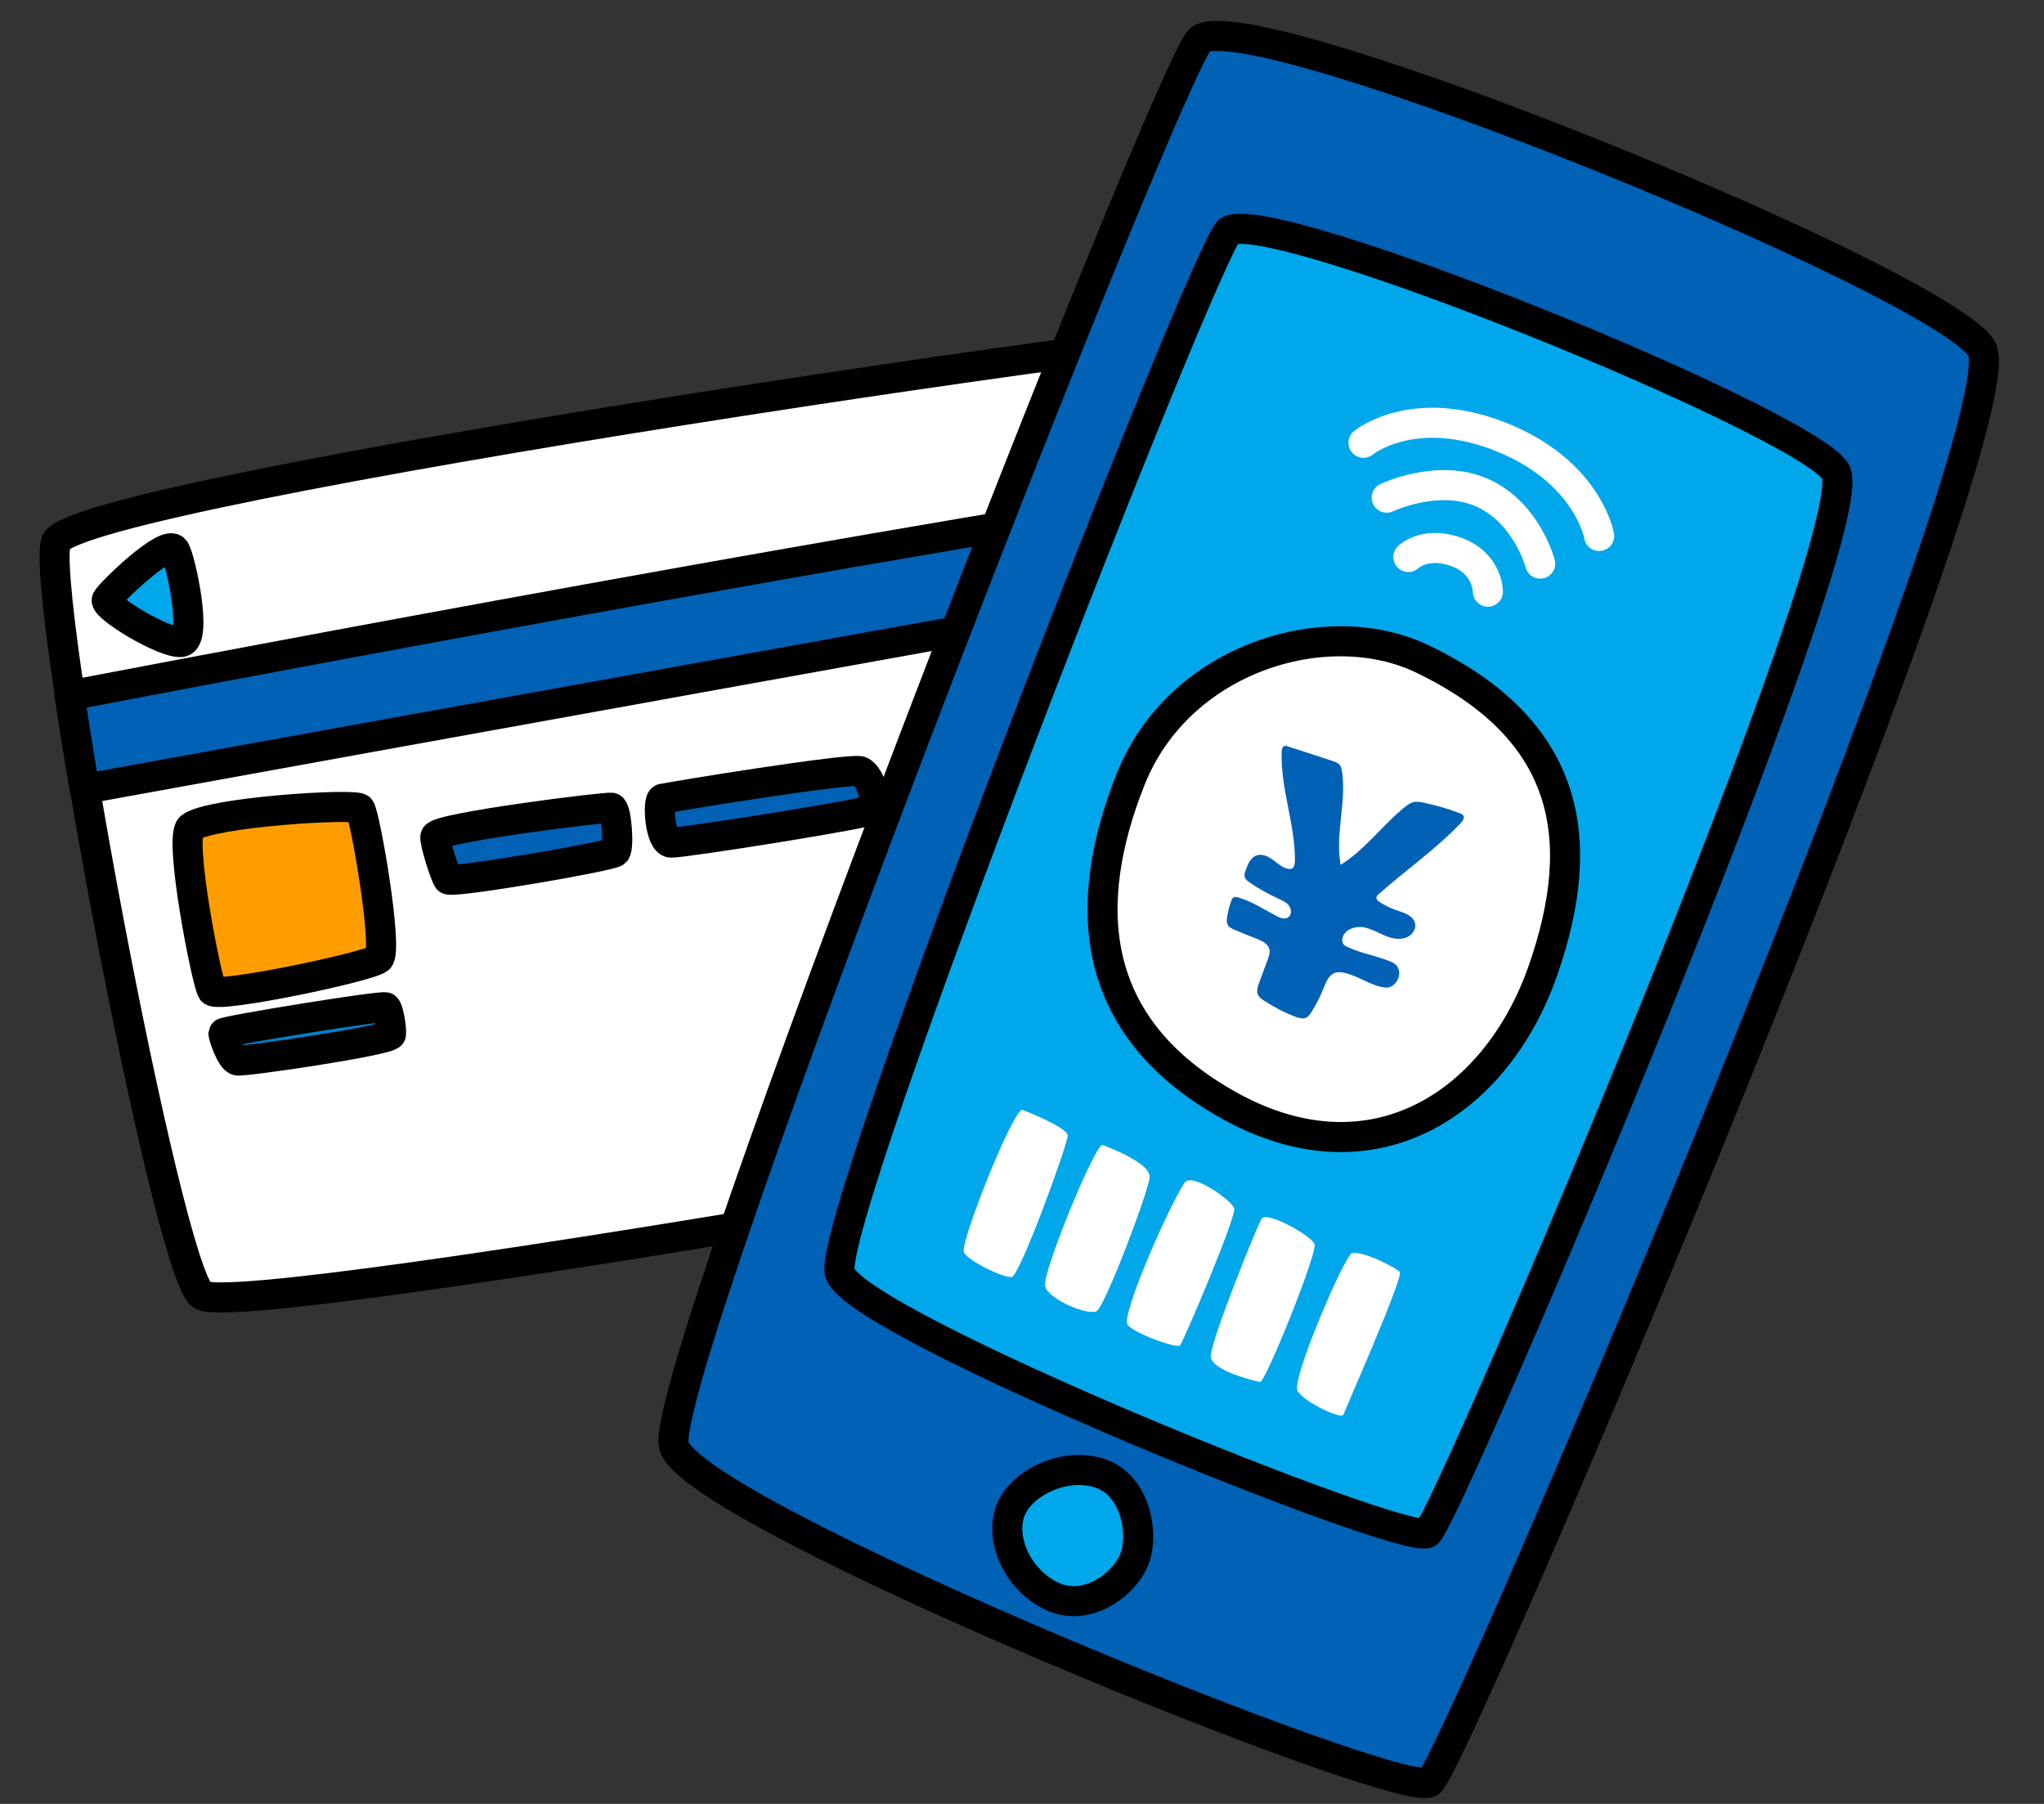
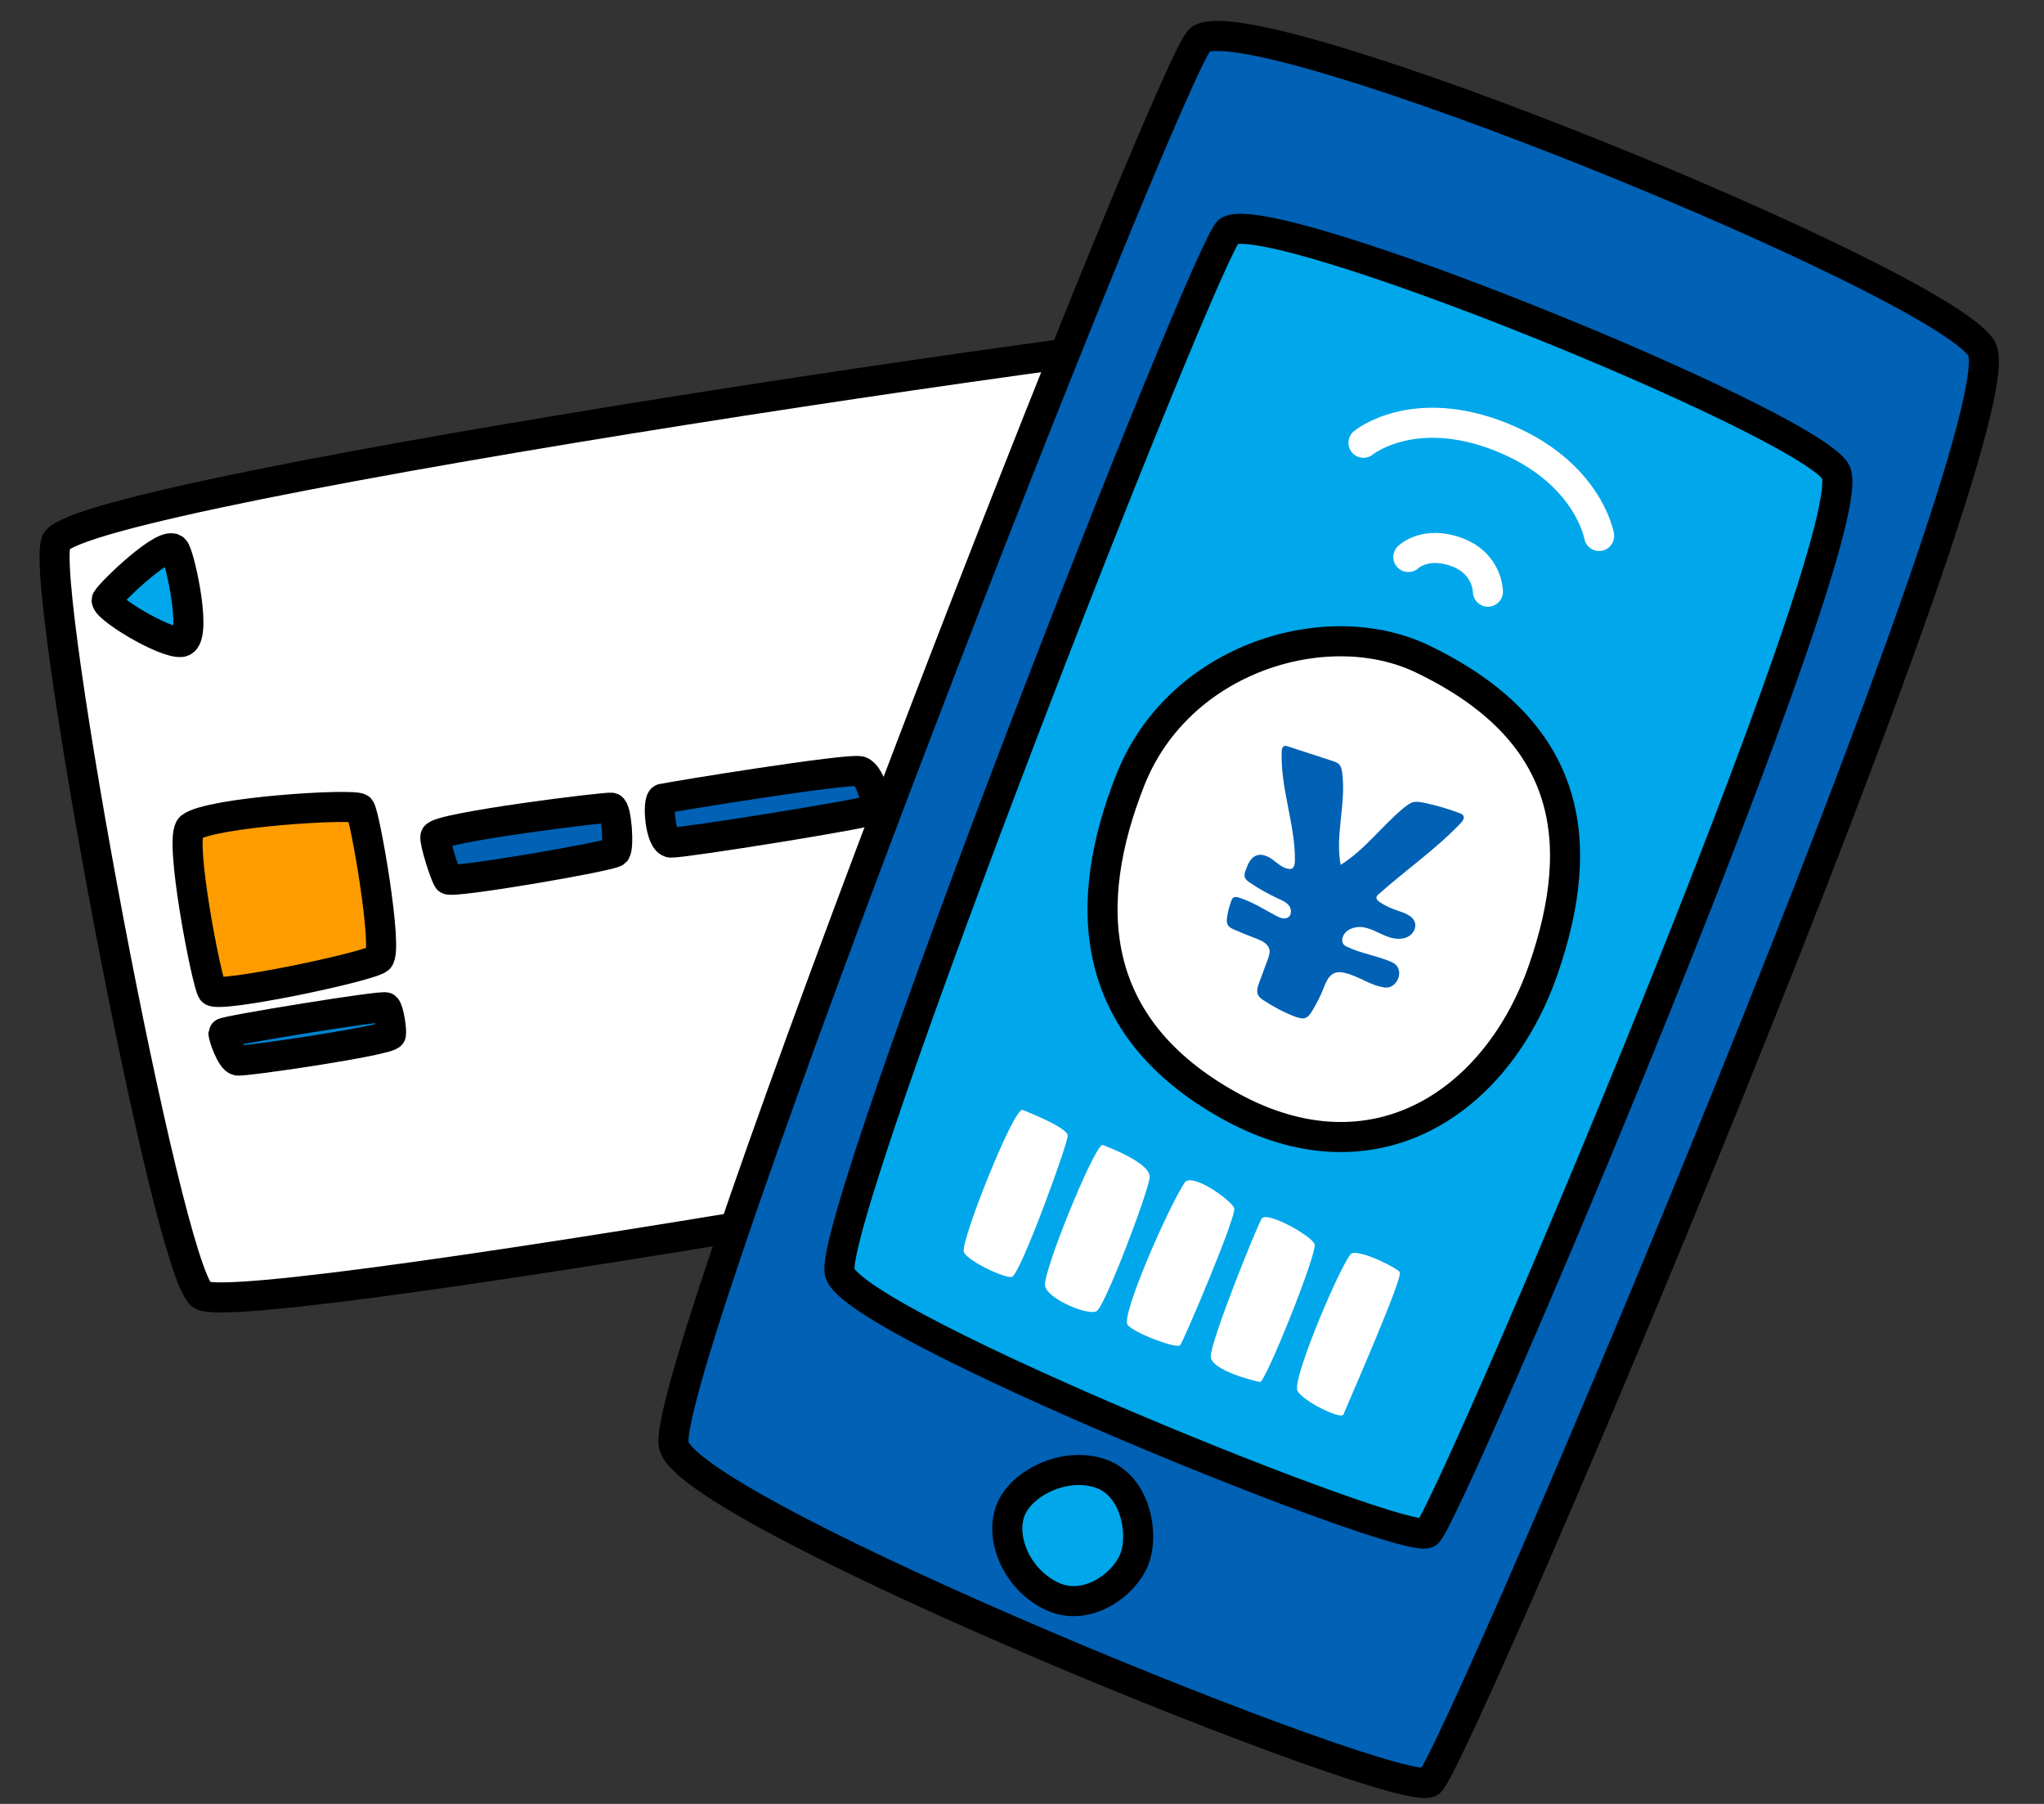
<svg xmlns="http://www.w3.org/2000/svg" id="_イヤー_2" width="102" height="90" viewBox="0 0 102 90">
  <rect x="0" y="0" width="102" height="90" fill="#333333" stroke="none" />
  <defs>
    <style>.cls-1{fill:#ff9d00;}.cls-1,.cls-2,.cls-3,.cls-4,.cls-5,.cls-6{stroke-linecap:round;stroke-linejoin:round;stroke-width:1.5px;}.cls-1,.cls-2,.cls-4,.cls-5,.cls-6{stroke:#000;}.cls-2{fill:#0081cc;}.cls-7,.cls-4{fill:#fff;}.cls-3{stroke:#fff;}.cls-3,.cls-8{fill:none;}.cls-9,.cls-5{fill:#0061b5;}.cls-6{fill:#00a7ea;}</style>
  </defs>
  <g id="_定デザイン">
    <g>
      <rect class="cls-8" width="102" height="90" />
      <g>
        <g>
          <path class="cls-4" d="M2.81,27.02c-.9,1.91,5.47,36.12,7.24,37.58,1.77,1.46,64.07-9.69,64.87-10.46s-6.82-37.33-8.83-37.89c-2.01-.56-62.05,8.17-63.29,10.78Z" />
          <path class="cls-1" d="M9.52,41.27c-.63,.48,.8,7.77,1.07,8.16s7.82-1.19,8.31-1.6-.69-7.22-.94-7.49-7.45,.17-8.44,.93Z" />
          <path class="cls-5" d="M21.73,41.73c-.07,.22,.47,1.92,.63,2.14s8.16-1.15,8.35-1.37,.06-2.14-.19-2.2-8.66,.99-8.79,1.43Z" />
          <path class="cls-5" d="M33.06,39.85c-.27,.07-.13,2.16,.42,2.19s10.09-1.48,10.21-1.68-.25-1.7-.76-1.88-9.47,1.27-9.88,1.38Z" />
-           <path class="cls-5" d="M45.59,37.78c-.04,.29,.18,1.76,.37,1.94s10.07-1.37,10.08-1.55-.52-1.87-.93-1.97-9.46,1.15-9.53,1.58Z" />
          <path class="cls-2" d="M19.51,51.6c.04-.21-.11-1.22-.26-1.34s-8.09,1.17-8.1,1.29,.37,1.29,.7,1.36,7.6-1,7.66-1.3Z" />
          <path class="cls-5" d="M57.61,35.46c-.1,.08,.32,2.05,.6,2.08s9.09-1.33,9.17-1.52,0-1.83-.41-2.11-9.36,1.54-9.36,1.54Z" />
          <path class="cls-6" d="M8.73,27.45c-.36-.65-3.22,2.12-3.4,2.47s2.89,2.21,3.72,2.11-.03-4.08-.32-4.58Z" />
-           <path class="cls-5" d="M4.23,39.36c14.21-2.59,51.35-9.28,65.56-11.84-.36-1.47-.72-2.87-1.07-4.15-18.24,2.46-52.58,8.91-65.25,11.33,.22,1.44,.47,3.01,.75,4.66Z" />
+           <path class="cls-5" d="M4.23,39.36Z" />
        </g>
        <g>
          <path class="cls-5" d="M59.9,1.96c-1.38,.92-27.17,66.73-26.27,70.17,.9,3.44,36.43,17.78,37.72,16.78,1.3-1,29.79-68.14,27.52-71.55C96.6,13.95,62.63,.12,59.9,1.96Z" />
          <path class="cls-6" d="M61.32,11.53c-1.05,.67-20.15,49.4-19.41,51.98s28.33,13.7,29.32,12.97,22.15-50.42,20.35-52.99c-1.8-2.57-28.18-13.29-30.27-11.96Z" />
          <path class="cls-4" d="M70.97,32.87c-4.74-2.27-12.15-.08-14.57,6.06-2.42,6.13-2.18,12.29,4.98,16.25,7.17,3.96,13.32-.17,15.62-6.77,2.3-6.6,1.31-12.02-6.03-15.54Z" />
          <path class="cls-9" d="M61.46,44.91c.02-.06,.05-.11,.11-.14,.06-.03,.14-.02,.21,0,.68,.2,1.28,.59,1.9,.92,.19,.1,.43,.2,.61,.07,.18-.12,.16-.41,.03-.58s-.34-.26-.54-.35c-.49-.23-.97-.49-1.42-.8-.1-.07-.2-.14-.24-.26-.04-.12,0-.25,.05-.37,.1-.29,.24-.61,.53-.72,.27-.1,.58,.04,.81,.21s.46,.39,.74,.45c.07,.02,.14,.02,.21,0,.13-.06,.15-.23,.16-.38,.02-1.84-.73-3.62-.66-5.46,0-.11,.03-.25,.14-.28,.05-.02,.11,0,.17,.02l2.21,.72c.12,.04,.24,.08,.33,.16,.12,.11,.15,.29,.17,.45,.2,1.52-.36,3.07-.08,4.58,1.21-.75,2.06-1.95,3.17-2.86,.14-.11,.29-.23,.46-.27,.17-.04,.36,0,.53,.03,.61,.13,1.2,.3,1.78,.52,.07,.03,.14,.05,.18,.12,.08,.12-.03,.27-.13,.38-1.24,1.3-2.74,2.34-4.09,3.54-.05,.04-.09,.09-.11,.14-.03,.11,.08,.21,.18,.27,.26,.17,.54,.3,.84,.4,.36,.12,.8,.26,.9,.62,.08,.29-.12,.6-.4,.72s-.59,.09-.88,0c-.43-.14-.81-.4-1.25-.49s-.99,.1-1.09,.54c-.02,.09-.01,.2,.04,.28,.05,.08,.13,.12,.22,.16,.68,.32,1.44,.43,2.13,.72,.11,.05,.22,.1,.3,.19,.37,.42-.03,1.16-.54,1.11-.74-.07-1.36-.6-2.08-.74-.14-.03-.28-.04-.42,0-.32,.1-.47,.46-.59,.77-.16,.41-.36,.8-.59,1.17-.08,.12-.16,.25-.3,.31-.16,.07-.35,0-.51-.05-.56-.21-1.09-.49-1.59-.82-.11-.07-.22-.15-.28-.27-.09-.19-.02-.41,.05-.6l.44-1.19c.05-.15,.11-.31,.08-.46-.06-.31-.39-.46-.68-.57-.36-.14-.72-.28-1.08-.44-.11-.05-.23-.1-.3-.2-.09-.13-.08-.29-.05-.45,.04-.28,.12-.56,.22-.83v-.03Z" />
          <path class="cls-7" d="M51.01,55.37c-.48,.04-3,6.37-2.92,7.06,.05,.4,1.99,1.35,2.4,1.28s2.83-6.72,2.79-7.06c-.04-.43-2.27-1.28-2.27-1.28Z" />
          <path class="cls-7" d="M55,57.12c-.48,.24-2.98,6.39-2.85,7.04s2.16,1.51,2.58,1.25,2.57-5.92,2.64-6.67-2.36-1.62-2.36-1.62Z" />
          <path class="cls-7" d="M59.11,59.01c-.85,1.31-3.19,6.66-2.84,7.09s2.46,1.2,2.62,1.02,2.83-6.45,2.7-6.84-2.13-1.82-2.48-1.27Z" />
          <path class="cls-7" d="M62.96,60.8c-.2,.29-2.6,6.22-2.54,6.9s2.2,1.21,2.46,1.25,2.88-6.46,2.72-6.88-2.38-1.66-2.64-1.27Z" />
          <path class="cls-7" d="M67.47,62.52c-.35,.07-3.05,6.33-2.72,6.88s2.19,1.44,2.29,1.17,3.02-6.88,2.81-7.11-1.84-1.06-2.38-.94Z" />
          <path class="cls-3" d="M68.04,22.09s2.47-2.03,6.84-.3,4.92,4.95,4.92,4.95" />
-           <path class="cls-3" d="M69.2,24.83s2.57-1.23,4.78-.24,2.88,3.53,2.88,3.53" />
          <path class="cls-3" d="M70.28,27.79s.83-.82,2.4-.25c1.57,.57,1.57,1.98,1.57,1.98" />
          <path class="cls-6" d="M54.96,73.53c-1.79-.65-4.04,.46-4.55,1.87s.37,3.46,2.13,4.26c1.76,.79,3.64-.67,4.09-1.93,.45-1.26,.03-3.58-1.67-4.2Z" />
        </g>
      </g>
    </g>
  </g>
</svg>